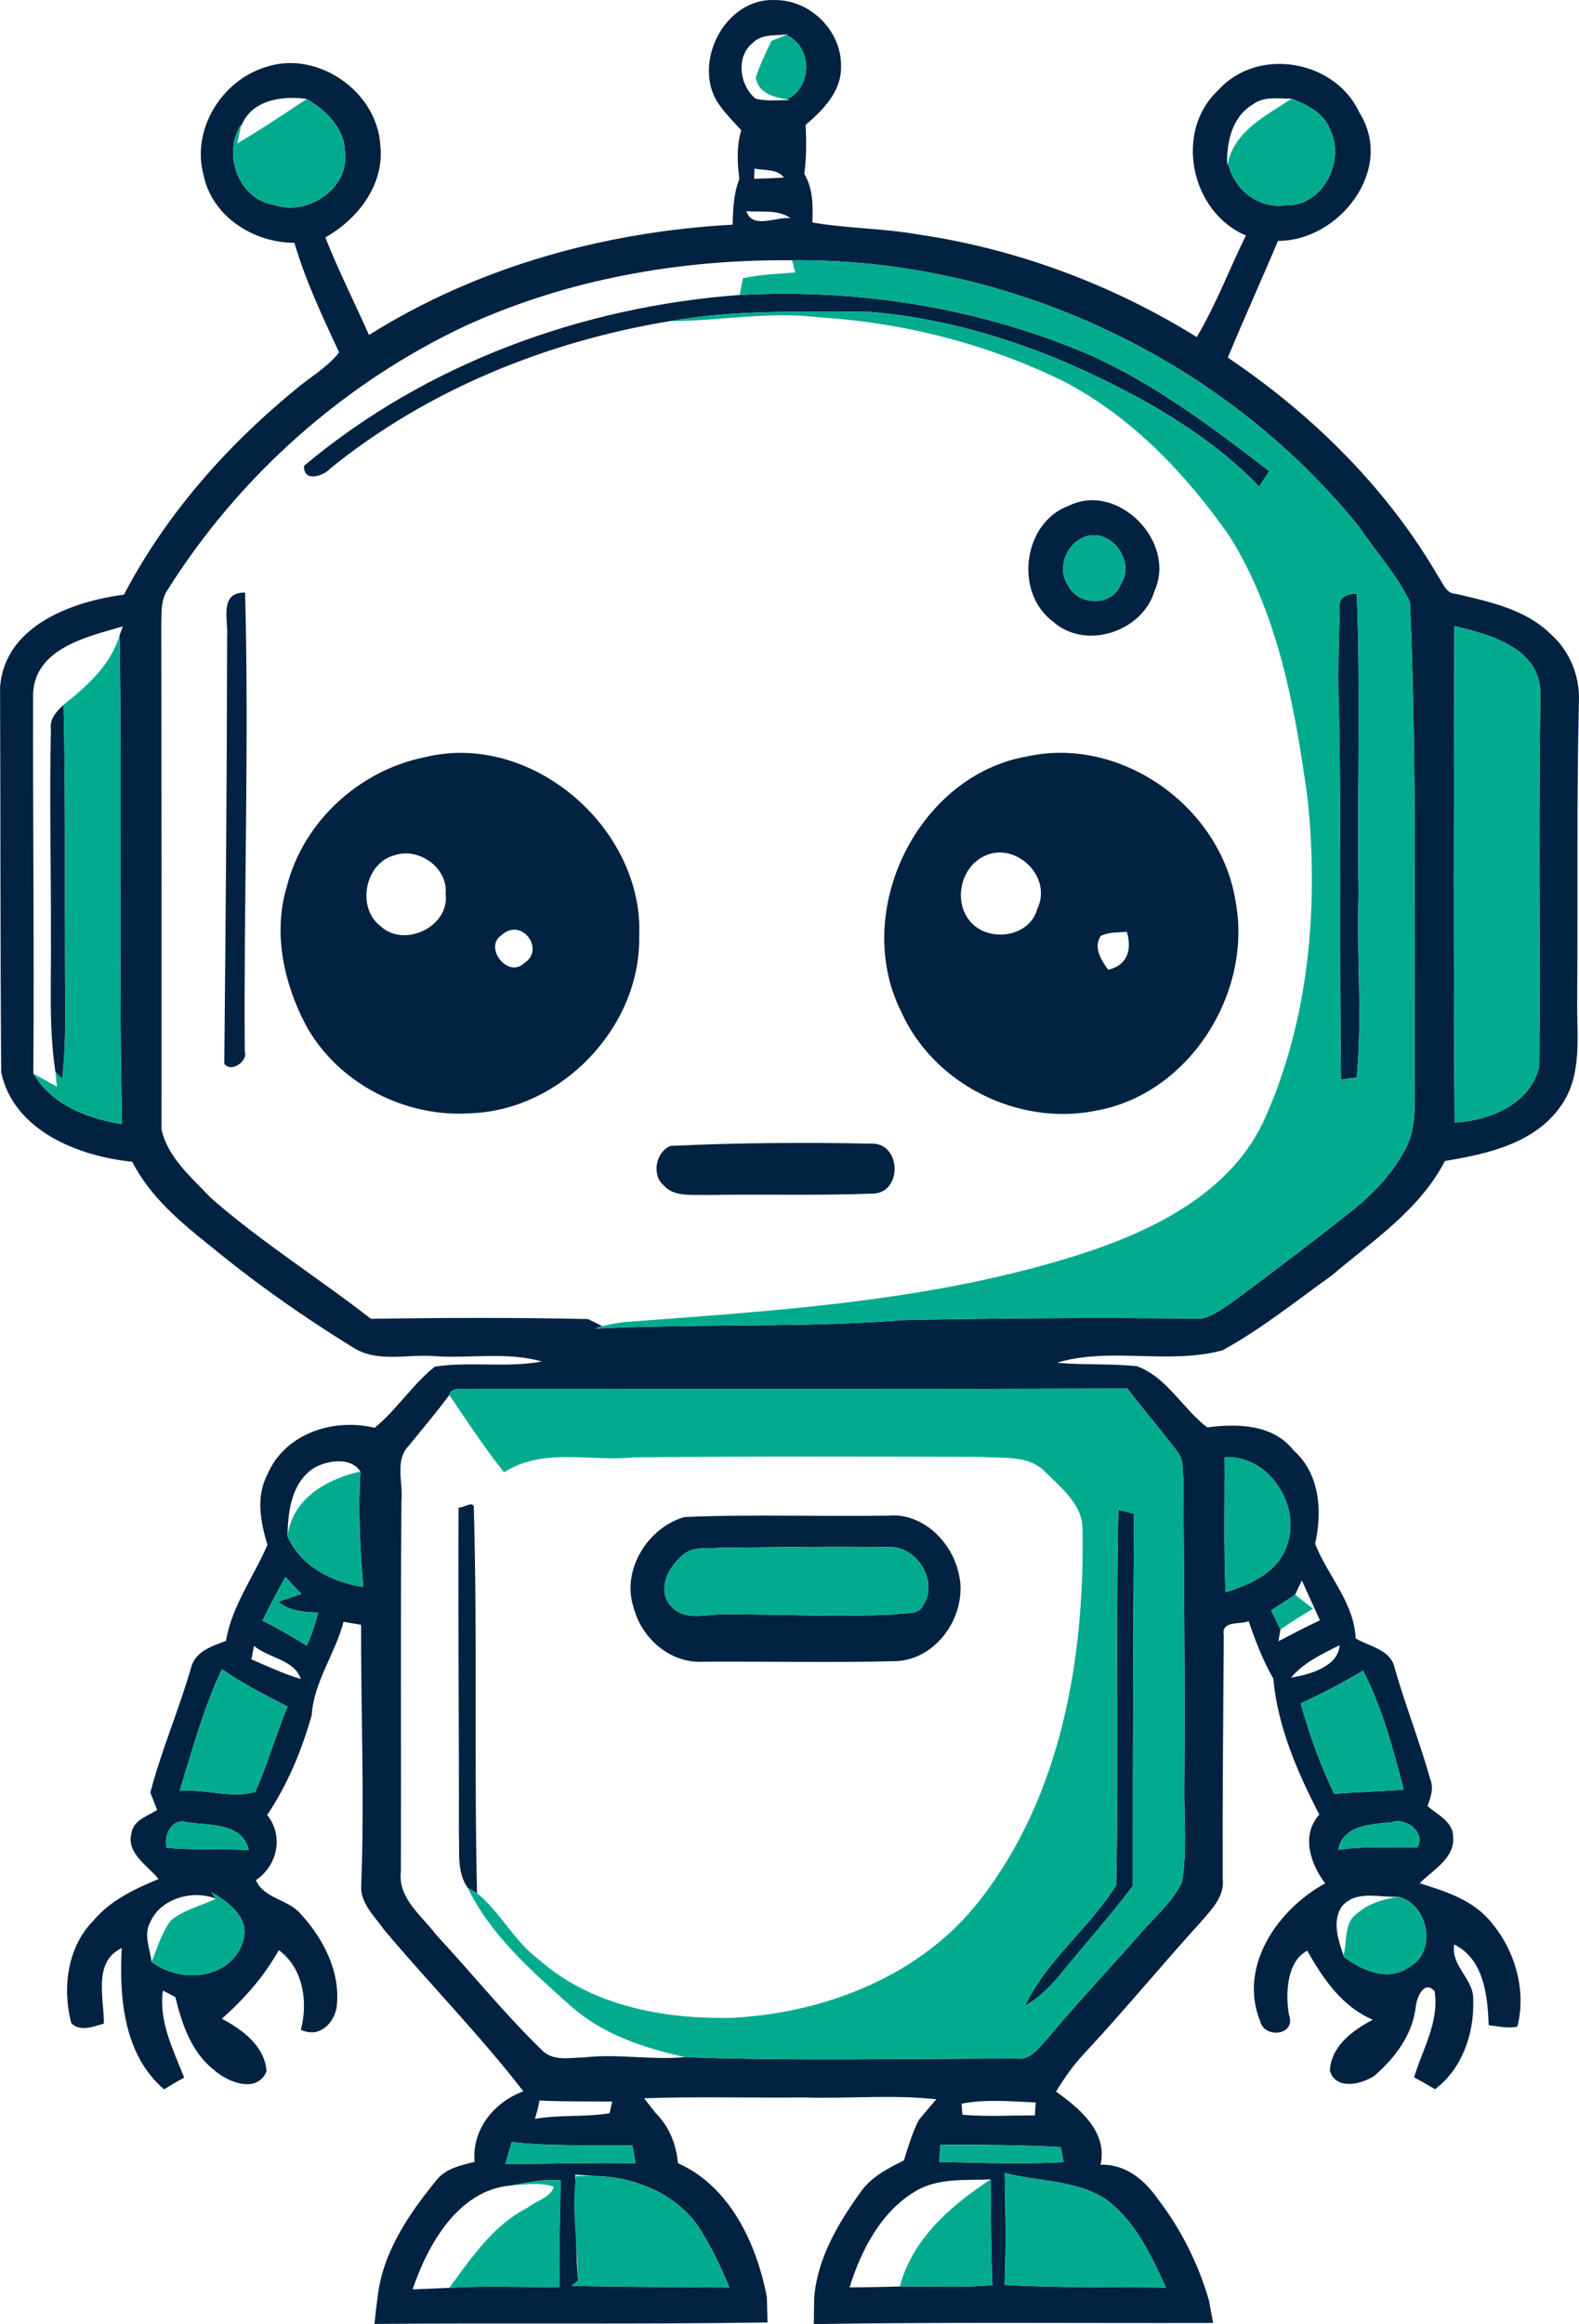
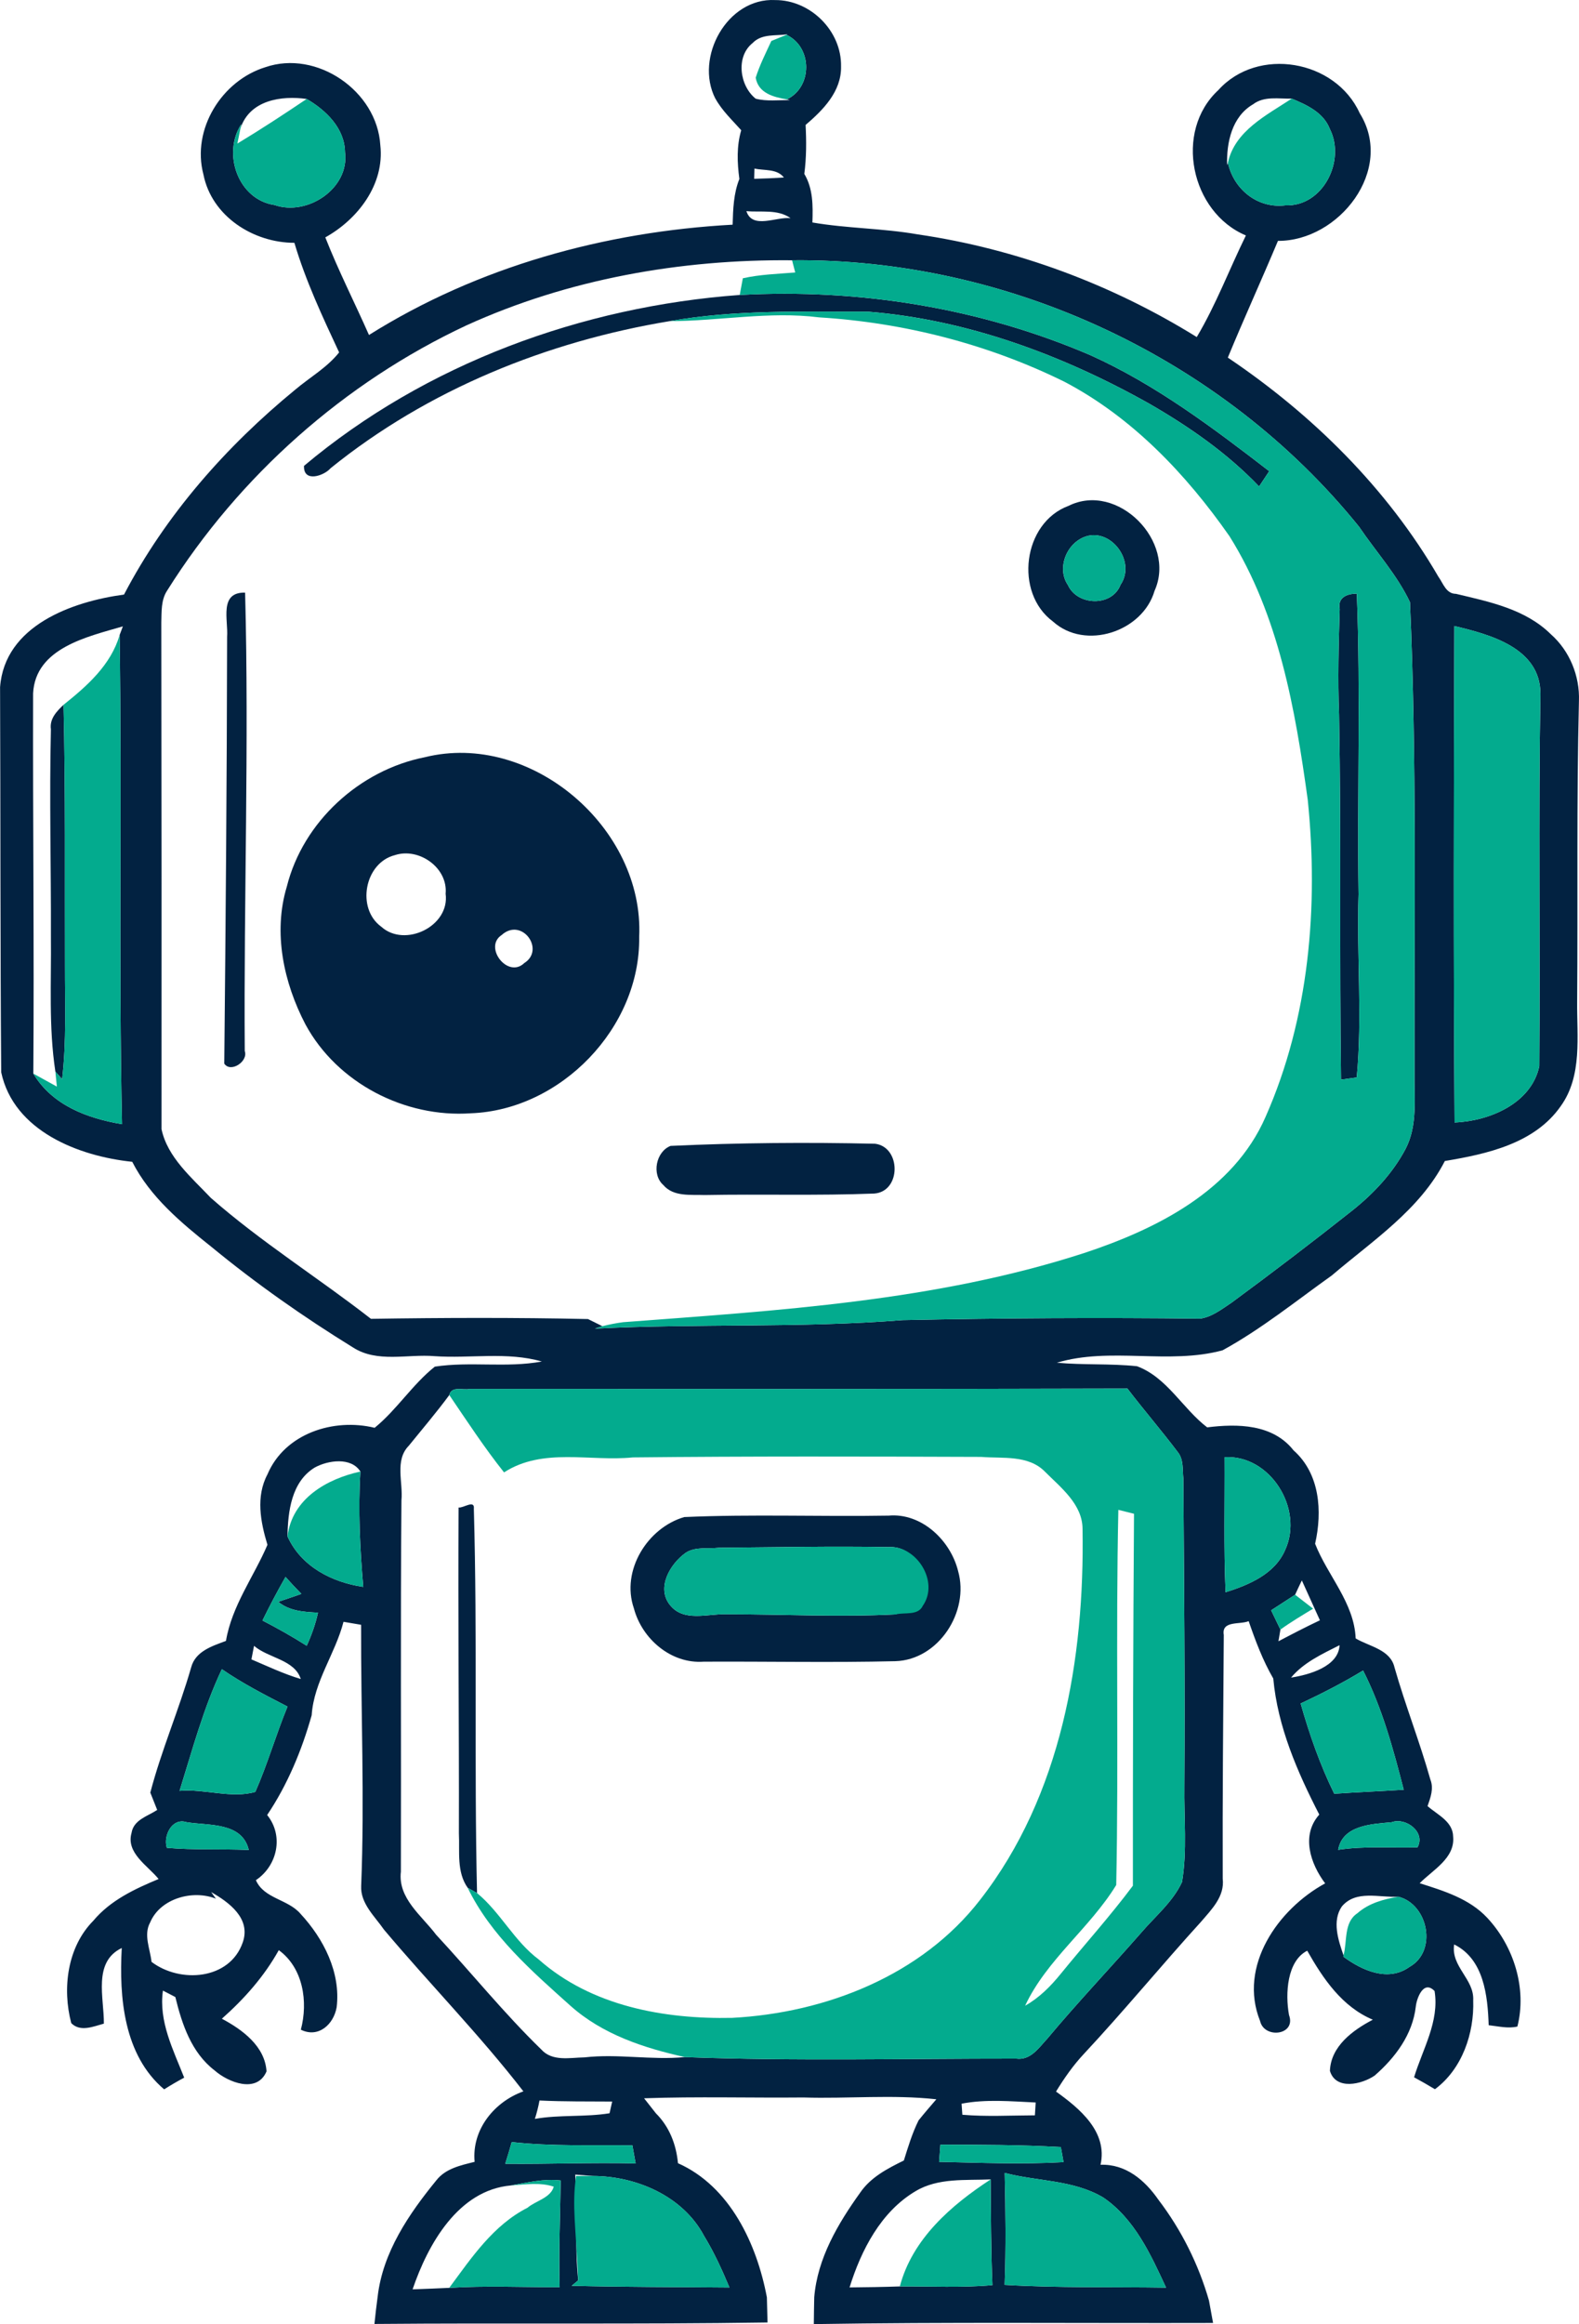
<svg xmlns="http://www.w3.org/2000/svg" width="87" height="128" viewBox="0 0 87 128" fill="none">
  <g clip-path="url(#clip0_3506_15815)">
    <path d="M39.414 5.431C38.257 3.159 40.074 -0.134 42.711 0.004C44.648 -0.004 46.379 1.698 46.34 3.662C46.367 5.034 45.352 6.059 44.387 6.881C44.434 7.777 44.434 8.681 44.316 9.577C44.801 10.39 44.793 11.329 44.762 12.253C46.68 12.583 48.645 12.571 50.567 12.909C56.005 13.703 61.263 15.664 65.939 18.564C67.002 16.779 67.733 14.83 68.647 12.968C65.611 11.691 64.662 7.246 67.127 4.963C69.299 2.55 73.581 3.289 74.917 6.232C76.866 9.356 73.764 13.286 70.413 13.266C69.51 15.42 68.541 17.538 67.651 19.695C72.303 22.827 76.417 26.879 79.253 31.763C79.515 32.121 79.671 32.702 80.218 32.706C82.058 33.142 84.043 33.543 85.449 34.931C86.484 35.846 87.051 37.233 86.996 38.617C86.863 44.118 86.941 49.623 86.898 55.125C86.875 57.074 87.203 59.247 85.988 60.929C84.551 62.984 81.921 63.558 79.609 63.943C78.222 66.643 75.624 68.329 73.385 70.242C71.405 71.653 69.495 73.201 67.362 74.368C64.392 75.174 61.17 74.168 58.232 75.052C59.697 75.186 61.177 75.091 62.646 75.245C64.303 75.858 65.17 77.591 66.514 78.612C68.182 78.404 70.127 78.424 71.272 79.878C72.725 81.163 72.866 83.237 72.46 85.022C73.139 86.766 74.616 88.271 74.694 90.236C75.444 90.684 76.608 90.841 76.835 91.836C77.429 93.918 78.226 95.93 78.812 98.013C79.007 98.504 78.82 98.999 78.656 99.471C79.198 99.95 80.058 100.316 80.066 101.161C80.171 102.347 78.941 102.988 78.222 103.719C79.55 104.139 80.964 104.572 81.945 105.625C83.406 107.185 84.14 109.523 83.605 111.613C83.078 111.735 82.546 111.594 82.023 111.539C81.968 109.912 81.761 107.9 80.121 107.09C79.933 108.316 81.234 108.992 81.171 110.167C81.234 111.983 80.562 113.955 79.062 115.064C78.683 114.836 78.3 114.616 77.913 114.407C78.382 112.859 79.316 111.334 79.042 109.656C78.429 109.02 78.054 110.065 78.007 110.517C77.831 112.054 76.87 113.331 75.741 114.313C75.03 114.8 73.6 115.134 73.276 114.054C73.327 112.694 74.546 111.806 75.64 111.236C73.94 110.517 72.905 108.984 72.026 107.436C70.913 107.998 70.807 109.798 71.022 110.977C71.432 112.097 69.655 112.305 69.428 111.307C68.213 108.277 70.42 105.141 73.014 103.727C72.198 102.642 71.674 101.078 72.69 99.939C71.483 97.593 70.397 95.101 70.155 92.445C69.577 91.447 69.174 90.37 68.799 89.285C68.323 89.49 67.291 89.234 67.428 90.048C67.397 94.519 67.354 98.991 67.369 103.467C67.487 104.442 66.76 105.157 66.186 105.829C64.002 108.23 61.939 110.741 59.724 113.115C59.134 113.743 58.638 114.455 58.185 115.193C59.486 116.125 61.041 117.406 60.638 119.225C62.025 119.174 63.08 120.074 63.826 121.151C65.088 122.805 66.037 124.703 66.612 126.703C66.67 127.014 66.783 127.627 66.838 127.937C59.509 127.957 52.173 127.882 44.84 128C44.844 127.505 44.852 127.014 44.863 126.522C45.039 124.377 46.172 122.463 47.399 120.754C47.981 119.905 48.907 119.429 49.801 118.989C50.036 118.239 50.262 117.48 50.614 116.777C50.93 116.384 51.262 115.999 51.591 115.618C49.161 115.351 46.715 115.594 44.277 115.519C41.347 115.547 38.417 115.461 35.488 115.563C35.702 115.834 35.917 116.109 36.136 116.388C36.882 117.131 37.257 118.101 37.355 119.139C40.222 120.412 41.703 123.591 42.254 126.53C42.262 126.876 42.281 127.564 42.289 127.91C35.07 128.02 27.85 127.929 20.631 127.992C20.681 127.493 20.74 126.994 20.807 126.495C21.088 124.043 22.526 121.937 24.045 120.078C24.557 119.426 25.393 119.253 26.151 119.064C25.983 117.288 27.237 115.755 28.838 115.182C26.436 112.077 23.682 109.275 21.158 106.277C20.65 105.542 19.853 104.835 19.9 103.868C20.092 99.074 19.881 94.28 19.896 89.486C19.654 89.442 19.17 89.364 18.927 89.321C18.47 91.089 17.298 92.606 17.173 94.465C16.63 96.394 15.841 98.296 14.72 99.962C15.646 101.106 15.287 102.756 14.099 103.55C14.544 104.575 15.869 104.595 16.556 105.401C17.826 106.768 18.783 108.631 18.549 110.552C18.381 111.499 17.541 112.262 16.576 111.786C16.986 110.242 16.701 108.379 15.361 107.405C14.556 108.851 13.458 110.089 12.224 111.181C13.353 111.782 14.599 112.694 14.685 114.081C14.158 115.323 12.568 114.686 11.821 114.026C10.544 113.044 10.028 111.488 9.661 109.987C9.493 109.896 9.149 109.723 8.977 109.633C8.735 111.33 9.548 112.898 10.149 114.427C9.774 114.627 9.403 114.844 9.044 115.071C6.817 113.185 6.559 110.014 6.708 107.287C5.102 108.057 5.739 110.049 5.723 111.452C5.145 111.609 4.426 111.928 3.926 111.425C3.422 109.515 3.707 107.232 5.141 105.786C6.079 104.662 7.423 104.033 8.739 103.487C8.145 102.752 6.934 102.057 7.247 100.952C7.36 100.221 8.134 100.033 8.661 99.683C8.536 99.361 8.407 99.043 8.282 98.728C8.895 96.386 9.864 94.158 10.532 91.832C10.767 90.94 11.693 90.657 12.45 90.374C12.775 88.436 13.989 86.829 14.736 85.081C14.353 83.823 14.087 82.424 14.736 81.202C15.693 78.942 18.388 78.086 20.642 78.636C21.869 77.638 22.725 76.247 23.959 75.268C25.913 74.97 27.905 75.347 29.854 74.985C27.94 74.435 25.909 74.828 23.944 74.691C22.451 74.565 20.783 75.076 19.443 74.207C16.728 72.533 14.107 70.694 11.642 68.666C9.974 67.338 8.274 65.924 7.286 63.986C4.348 63.684 0.758 62.297 0.066 59.055C0.012 51.989 0.031 44.916 0.004 37.846C0.254 34.459 3.969 33.131 6.833 32.746C9.126 28.36 12.458 24.584 16.263 21.464C17.072 20.78 18.017 20.249 18.685 19.409C17.767 17.44 16.837 15.459 16.22 13.373C13.97 13.373 11.665 11.919 11.208 9.608C10.548 7.117 12.224 4.44 14.618 3.702C17.447 2.727 20.775 5.006 20.955 7.997C21.197 10.154 19.717 12.076 17.924 13.074C18.642 14.901 19.537 16.654 20.33 18.45C26.334 14.681 33.331 12.759 40.367 12.374C40.39 11.522 40.418 10.653 40.738 9.856C40.617 8.956 40.582 8.048 40.84 7.172C40.343 6.614 39.781 6.091 39.418 5.431H39.414ZM41.469 2.37C40.523 3.12 40.754 4.735 41.637 5.435C42.246 5.596 42.895 5.501 43.523 5.517L43.352 5.474C44.778 4.798 44.774 2.59 43.332 1.918L43.395 1.89C42.746 1.984 41.969 1.843 41.469 2.37ZM13.251 7.062L13.298 6.834C12.232 8.464 13.126 10.995 15.123 11.29C16.927 11.926 19.271 10.378 19.009 8.378C18.986 7.054 17.959 6.071 16.896 5.45C15.501 5.254 13.767 5.509 13.251 7.062ZM69.041 5.745C67.877 6.421 67.573 7.851 67.612 9.101L67.654 8.963C67.979 10.441 69.303 11.502 70.831 11.309C72.893 11.384 74.155 8.85 73.272 7.105C72.921 6.193 72.003 5.78 71.171 5.431C70.452 5.45 69.655 5.277 69.041 5.745ZM41.57 9.282L41.554 9.848C42.097 9.836 42.645 9.812 43.191 9.777C42.805 9.278 42.113 9.408 41.57 9.282ZM41.125 11.628C41.453 12.653 42.789 11.919 43.559 12.017C42.855 11.51 41.934 11.703 41.125 11.628ZM25.701 17.919C18.974 21.067 13.185 26.199 9.22 32.51C8.864 33.036 8.907 33.689 8.888 34.294C8.899 43.591 8.907 52.889 8.899 62.187C9.227 63.743 10.563 64.859 11.614 65.971C14.388 68.407 17.533 70.372 20.439 72.635C24.424 72.573 28.417 72.561 32.397 72.647C32.593 72.745 32.991 72.942 33.191 73.04L32.776 73.174C38.425 72.887 44.098 73.15 49.743 72.706C55.204 72.592 60.669 72.561 66.131 72.624C66.779 72.529 67.311 72.105 67.842 71.755C70.096 70.097 72.323 68.399 74.518 66.662C75.686 65.731 76.741 64.607 77.445 63.275C78.12 61.982 77.913 60.469 77.937 59.066C77.917 50.433 78.066 41.788 77.687 33.166C76.98 31.665 75.819 30.396 74.889 29.02C67.389 19.719 55.544 14.21 43.641 14.335C37.503 14.276 31.315 15.365 25.701 17.919ZM1.824 38.188C1.805 45.167 1.887 52.146 1.836 59.129C2.883 60.878 4.813 61.593 6.723 61.915C6.532 52.936 6.723 43.953 6.59 34.974L6.77 34.498C4.836 35.064 1.949 35.681 1.824 38.188ZM80.132 34.479C80.101 43.595 80.081 52.708 80.144 61.821C82.058 61.746 84.375 60.78 84.812 58.721C84.867 51.887 84.758 45.041 84.875 38.216C84.875 35.685 82.101 34.946 80.132 34.479ZM24.756 76.832C24.049 77.791 23.272 78.699 22.522 79.626C21.736 80.428 22.217 81.638 22.119 82.636C22.061 89.45 22.108 96.268 22.088 103.082C21.916 104.556 23.24 105.503 24.026 106.552C25.971 108.647 27.772 110.882 29.823 112.875C30.432 113.551 31.397 113.323 32.198 113.311C34.042 113.099 35.89 113.472 37.734 113.295C43.812 113.523 49.907 113.374 55.989 113.378C56.779 113.488 57.232 112.788 57.7 112.285C59.365 110.293 61.15 108.415 62.857 106.466C63.635 105.554 64.611 104.76 65.127 103.656C65.42 101.907 65.228 100.119 65.256 98.351C65.295 92.712 65.236 87.073 65.201 81.434C65.147 80.943 65.225 80.377 64.889 79.968C63.994 78.781 63.021 77.657 62.119 76.475C50.047 76.51 37.968 76.498 25.893 76.494C25.522 76.585 24.877 76.31 24.756 76.832ZM67.471 80.255C67.487 82.734 67.42 85.214 67.526 87.694C68.819 87.285 70.245 86.692 70.815 85.352C71.842 83.096 69.983 80.106 67.471 80.255ZM15.841 84.617C16.587 86.275 18.291 87.147 20.014 87.399C19.834 85.285 19.728 83.163 19.857 81.045C19.346 80.235 18.068 80.424 17.341 80.825C16.06 81.607 15.861 83.242 15.841 84.617ZM14.462 89.25C15.294 89.678 16.107 90.138 16.9 90.641C17.166 90.055 17.384 89.446 17.521 88.818C16.752 88.778 15.951 88.735 15.329 88.22C15.755 88.079 16.181 87.933 16.607 87.784C16.306 87.478 16.013 87.167 15.732 86.849C15.283 87.635 14.861 88.436 14.462 89.25ZM71.358 87.831C70.916 88.114 70.475 88.401 70.037 88.688C70.206 89.042 70.377 89.395 70.549 89.749L70.44 90.393C71.194 89.996 71.952 89.603 72.725 89.238C72.393 88.503 72.061 87.772 71.729 87.041C71.604 87.301 71.479 87.564 71.358 87.831ZM13.997 90.645C13.962 90.83 13.888 91.207 13.853 91.391C14.751 91.773 15.634 92.193 16.572 92.472C16.228 91.399 14.794 91.329 13.997 90.645ZM71.135 92.394C72.128 92.24 73.753 91.788 73.807 90.609C72.854 91.093 71.838 91.553 71.135 92.394ZM12.224 91.93C11.212 94.072 10.599 96.37 9.895 98.63C11.274 98.512 12.775 99.07 14.068 98.689C14.743 97.156 15.204 95.537 15.841 93.989C14.607 93.352 13.368 92.72 12.224 91.93ZM71.663 93.82C72.147 95.525 72.733 97.2 73.514 98.791C74.788 98.701 76.065 98.653 77.343 98.571C76.765 96.331 76.159 94.076 75.104 92.004C73.995 92.677 72.839 93.27 71.663 93.82ZM9.192 101.77C10.692 101.899 12.204 101.821 13.708 101.888C13.333 100.331 11.485 100.559 10.274 100.355C9.477 100.1 8.981 101.11 9.192 101.77ZM73.729 101.88C75.179 101.656 76.644 101.785 78.101 101.742C78.566 100.909 77.46 100.072 76.679 100.359C75.589 100.461 73.975 100.512 73.729 101.88ZM8.274 105.876C7.895 106.56 8.274 107.338 8.348 108.049C9.919 109.244 12.661 109.051 13.376 106.976C13.837 105.656 12.618 104.768 11.634 104.206L11.896 104.572C10.638 104.065 8.837 104.544 8.274 105.876ZM73.932 105C73.385 105.798 73.733 106.855 74.026 107.692L74.014 107.762C75.042 108.521 76.48 109.177 77.659 108.328C79.21 107.464 78.695 104.874 77.046 104.461C76.003 104.524 74.714 104.069 73.932 105ZM29.471 116.698C30.831 116.459 32.226 116.608 33.585 116.388C33.62 116.227 33.694 115.905 33.73 115.743C32.394 115.732 31.061 115.751 29.725 115.685C29.663 116.026 29.577 116.364 29.471 116.698ZM52.981 115.861C52.993 116.011 53.013 116.317 53.024 116.47C54.352 116.584 55.689 116.506 57.021 116.502C57.029 116.325 57.052 115.971 57.064 115.795C55.704 115.732 54.325 115.602 52.981 115.861ZM28.194 117.975C28.085 118.372 27.963 118.773 27.838 119.17C30.233 119.194 32.628 119.092 35.023 119.15C34.976 118.903 34.886 118.404 34.843 118.156C32.624 118.129 30.401 118.219 28.194 117.975ZM51.813 118.117C51.798 118.353 51.759 118.828 51.743 119.064C54.024 119.115 56.314 119.209 58.599 119.08C58.56 118.871 58.486 118.459 58.451 118.251C56.239 118.121 54.028 118.125 51.813 118.117ZM31.694 119.767C31.811 121.705 31.663 123.658 31.858 125.591L31.499 125.89C34.398 125.964 37.296 125.957 40.191 125.984C39.781 125.006 39.34 124.035 38.785 123.131C37.624 120.946 35.058 119.854 32.683 119.842C32.355 119.818 32.022 119.791 31.694 119.767ZM55.356 119.673C55.403 121.728 55.431 123.784 55.353 125.839C58.314 126.016 61.283 125.945 64.248 125.992C63.4 124.161 62.513 122.208 60.794 121.033C59.142 120.046 57.165 120.149 55.356 119.673ZM28.143 120.365C25.248 120.624 23.58 123.599 22.733 126.086C23.404 126.063 24.076 126.035 24.752 126.004C26.78 125.878 28.807 125.972 30.835 125.968C30.78 124.007 30.866 122.047 30.893 120.09C29.971 119.98 29.049 120.204 28.143 120.365ZM50.446 120.679C48.536 121.811 47.453 123.917 46.809 125.98C47.731 125.972 48.657 125.957 49.579 125.925C51.278 125.913 52.981 126.008 54.681 125.854C54.599 123.913 54.599 121.972 54.583 120.031C53.196 120.094 51.692 119.932 50.446 120.679Z" fill="#022241" />
    <path d="M16.751 25.657C23.467 20.018 32.077 16.882 40.758 16.245C47.348 15.888 54.028 16.956 60.107 19.574C63.681 21.189 66.838 23.566 69.932 25.951C69.745 26.23 69.557 26.509 69.373 26.792C67.612 24.949 65.502 23.488 63.303 22.222C58.54 19.55 53.278 17.597 47.809 17.165C44.172 17.173 40.496 17.047 36.898 17.687C30.139 18.807 23.58 21.452 18.216 25.786C17.857 26.207 16.708 26.6 16.751 25.657Z" fill="#022241" />
    <path d="M58.873 27.861C61.572 26.513 64.834 29.822 63.615 32.537C62.959 34.797 59.794 35.838 58.017 34.231C55.872 32.648 56.353 28.793 58.873 27.861ZM59.548 29.665C58.681 30.14 58.259 31.366 58.841 32.223C59.357 33.367 61.267 33.437 61.74 32.207C62.662 30.855 61.048 28.844 59.548 29.665Z" fill="#022241" />
    <path d="M12.513 35.072C12.583 34.156 12.056 32.604 13.505 32.639C13.728 41.053 13.427 49.474 13.486 57.887C13.689 58.457 12.708 59.106 12.357 58.579C12.435 50.743 12.501 42.908 12.513 35.072Z" fill="#022241" />
    <path d="M73.815 33.539C73.69 32.907 74.221 32.695 74.757 32.695C74.972 38.212 74.772 43.733 74.854 49.25C74.745 52.61 75.069 56.009 74.753 59.341C74.538 59.369 74.104 59.432 73.889 59.459C73.796 52.759 73.901 46.055 73.78 39.351C73.702 37.414 73.757 35.477 73.815 33.539Z" fill="#022241" />
    <path d="M2.805 40.169C2.723 39.587 3.121 39.178 3.5 38.817C3.614 43.599 3.563 48.386 3.579 53.168C3.575 55.258 3.668 57.353 3.422 59.436C3.329 59.33 3.145 59.121 3.051 59.019C2.676 56.555 2.832 54.06 2.805 51.58C2.817 47.776 2.715 43.973 2.805 40.169Z" fill="#022241" />
    <path d="M23.404 41.705C29.256 40.251 35.503 45.6 35.218 51.604C35.288 56.614 30.893 61.133 25.944 61.314C22.314 61.57 18.58 59.656 16.829 56.418C15.63 54.123 15.036 51.368 15.802 48.834C16.697 45.25 19.822 42.413 23.404 41.705ZM21.756 47.097C20.084 47.521 19.619 50.036 21.01 51.042C22.307 52.209 24.795 51.019 24.553 49.223C24.686 47.785 23.076 46.661 21.756 47.097ZM27.639 51.498C26.627 52.162 27.979 53.915 28.885 53.042C30.061 52.303 28.749 50.496 27.639 51.498Z" fill="#022241" />
-     <path d="M56.599 41.658C61.764 40.522 67.252 44.428 68.076 49.631C69.034 54.712 65.49 60.292 60.353 61.176C56.099 62.033 51.419 59.703 49.645 55.699C46.907 50.221 50.548 42.703 56.599 41.658ZM54.224 47.152C52.962 47.761 52.536 49.541 53.384 50.661C54.333 51.942 56.728 51.679 57.154 50.052C58.013 48.276 55.943 46.311 54.224 47.152ZM60.646 51.549C60.224 52.201 60.681 52.873 61.056 53.408C62.139 53.164 62.373 52.292 62.088 51.317C61.603 51.364 61.092 51.321 60.646 51.549Z" fill="#022241" />
    <path d="M36.949 63.11C40.695 62.937 44.469 62.906 48.219 62.992C49.653 63.177 49.661 65.625 48.168 65.735C45.059 65.857 41.941 65.758 38.828 65.817C38.054 65.786 37.109 65.927 36.546 65.263C35.89 64.686 36.144 63.42 36.949 63.11Z" fill="#022241" />
    <path d="M25.268 83.025C25.522 83.073 26.17 82.566 26.108 83.104C26.307 90.15 26.119 97.207 26.284 104.261L25.768 103.97C25.151 103.094 25.334 101.986 25.284 100.98C25.299 94.995 25.229 89.01 25.268 83.025Z" fill="#022241" />
-     <path d="M61.619 83.155C61.834 83.206 62.264 83.316 62.482 83.371C62.435 90.197 62.416 97.027 62.42 103.856C61.17 105.53 59.771 107.079 58.455 108.698C57.896 109.389 57.259 110.03 56.482 110.466C57.669 107.927 60.048 106.194 61.502 103.817C61.642 96.94 61.47 90.04 61.619 83.155Z" fill="#022241" />
-     <path d="M37.703 83.552C41.449 83.387 45.207 83.536 48.961 83.473C50.774 83.312 52.372 84.833 52.79 86.527C53.427 88.763 51.712 91.419 49.333 91.49C45.817 91.576 42.293 91.498 38.773 91.517C36.984 91.647 35.374 90.272 34.925 88.578C34.206 86.491 35.683 84.138 37.703 83.552ZM37.765 85.532C36.921 86.138 36.148 87.45 36.917 88.401C37.667 89.34 38.961 88.881 39.976 88.904C43.105 88.908 46.235 89.069 49.364 88.912C49.84 88.79 50.587 88.995 50.844 88.441C51.77 87.116 50.501 85.092 48.938 85.206C45.828 85.151 42.719 85.218 39.609 85.242C39 85.312 38.296 85.167 37.765 85.532Z" fill="#022241" />
+     <path d="M37.703 83.552C41.449 83.387 45.207 83.536 48.961 83.473C50.774 83.312 52.372 84.833 52.79 86.527C53.427 88.763 51.712 91.419 49.333 91.49C45.817 91.576 42.293 91.498 38.773 91.517C36.984 91.647 35.374 90.272 34.925 88.578C34.206 86.491 35.683 84.138 37.703 83.552ZM37.765 85.532C36.921 86.138 36.148 87.45 36.917 88.401C37.667 89.34 38.961 88.881 39.976 88.904C43.105 88.908 46.235 89.069 49.364 88.912C51.77 87.116 50.501 85.092 48.938 85.206C45.828 85.151 42.719 85.218 39.609 85.242C39 85.312 38.296 85.167 37.765 85.532Z" fill="#022241" />
    <path d="M42.5 2.256C42.707 2.173 43.125 2.004 43.332 1.918C44.774 2.59 44.778 4.798 43.352 5.474C42.621 5.348 41.785 5.136 41.637 4.279C41.859 3.58 42.191 2.924 42.5 2.256Z" fill="#03AB8E" />
    <path d="M13.079 7.906C14.377 7.124 15.642 6.295 16.896 5.45C17.959 6.071 18.986 7.054 19.01 8.378C19.271 10.378 16.927 11.927 15.123 11.29C13.126 10.995 12.232 8.464 13.298 6.834L13.251 7.062C13.208 7.274 13.123 7.694 13.079 7.906Z" fill="#03AB8E" />
    <path d="M67.654 8.964C68.041 7.195 69.795 6.343 71.171 5.431C72.003 5.781 72.921 6.193 73.272 7.105C74.155 8.85 72.893 11.384 70.831 11.31C69.303 11.502 67.979 10.441 67.654 8.964Z" fill="#03AB8E" />
    <path d="M43.641 14.335C55.544 14.21 67.389 19.719 74.889 29.02C75.819 30.396 76.98 31.665 77.687 33.166C78.066 41.788 77.917 50.433 77.937 59.066C77.913 60.469 78.12 61.982 77.444 63.275C76.741 64.607 75.686 65.731 74.518 66.662C72.323 68.399 70.096 70.097 67.842 71.755C67.311 72.105 66.779 72.529 66.131 72.624C60.669 72.561 55.204 72.592 49.743 72.706C44.098 73.15 38.425 72.887 32.776 73.174L33.191 73.04C33.566 72.946 33.944 72.871 34.331 72.82C42.855 72.176 51.524 71.669 59.72 69.016C63.705 67.7 67.951 65.59 69.729 61.514C72.139 56.068 72.655 49.922 72.053 44.039C71.362 39.041 70.459 33.873 67.744 29.535C65.35 26.108 62.373 22.977 58.646 21.024C54.438 18.949 49.797 17.766 45.129 17.479C42.383 17.133 39.644 17.68 36.898 17.687C40.496 17.047 44.172 17.173 47.809 17.165C53.278 17.597 58.54 19.55 63.303 22.222C65.502 23.488 67.612 24.949 69.373 26.792C69.557 26.509 69.745 26.23 69.932 25.951C66.838 23.566 63.681 21.189 60.107 19.574C54.028 16.956 47.348 15.888 40.758 16.245C40.8 16.013 40.886 15.553 40.929 15.326C41.875 15.113 42.852 15.086 43.816 15.007C43.773 14.838 43.684 14.504 43.641 14.335ZM73.815 33.539C73.757 35.477 73.702 37.414 73.78 39.351C73.901 46.055 73.796 52.759 73.889 59.459C74.104 59.432 74.538 59.369 74.753 59.342C75.069 56.009 74.745 52.61 74.854 49.25C74.772 43.733 74.972 38.212 74.757 32.695C74.222 32.695 73.69 32.907 73.815 33.539Z" fill="#03AB8E" />
    <path d="M59.548 29.665C61.048 28.843 62.662 30.855 61.74 32.207C61.267 33.437 59.357 33.367 58.841 32.223C58.259 31.366 58.681 30.14 59.548 29.665Z" fill="#03AB8E" />
    <path d="M80.132 34.479C82.101 34.946 84.875 35.685 84.875 38.216C84.758 45.042 84.867 51.887 84.812 58.721C84.375 60.78 82.058 61.746 80.144 61.821C80.082 52.708 80.101 43.596 80.132 34.479Z" fill="#03AB8E" />
    <path d="M6.591 34.974C6.727 43.953 6.532 52.936 6.723 61.916C4.813 61.593 2.883 60.878 1.836 59.129C2.266 59.365 2.7 59.605 3.133 59.844L3.051 59.019C3.145 59.121 3.329 59.33 3.422 59.436C3.668 57.353 3.575 55.259 3.579 53.168C3.563 48.386 3.614 43.599 3.5 38.817C4.793 37.784 6.11 36.628 6.591 34.974Z" fill="#03AB8E" />
    <path d="M24.756 76.832C24.877 76.31 25.522 76.585 25.893 76.494C37.968 76.498 50.047 76.51 62.119 76.475C63.021 77.657 63.994 78.781 64.889 79.968C65.225 80.377 65.147 80.943 65.201 81.434C65.236 87.073 65.295 92.712 65.256 98.351C65.228 100.119 65.42 101.907 65.127 103.656C64.611 104.76 63.635 105.554 62.857 106.466C61.15 108.415 59.365 110.293 57.7 112.285C57.232 112.788 56.779 113.488 55.989 113.378C49.907 113.374 43.812 113.523 37.734 113.295C35.472 112.792 33.198 112.046 31.433 110.47C29.296 108.556 27.049 106.603 25.768 103.97L26.284 104.261C27.577 105.326 28.331 106.91 29.686 107.92C32.585 110.486 36.589 111.213 40.34 111.134C45.481 110.863 50.77 108.812 54.005 104.63C58.478 98.889 59.763 91.337 59.646 84.212C59.646 82.852 58.454 81.933 57.579 81.057C56.657 80.114 55.243 80.337 54.056 80.239C47.66 80.216 41.265 80.2 34.874 80.267C32.499 80.506 29.913 79.709 27.772 81.092C26.686 79.728 25.733 78.27 24.756 76.832ZM61.619 83.155C61.47 90.04 61.642 96.94 61.502 103.817C60.048 106.194 57.669 107.927 56.482 110.466C57.259 110.03 57.896 109.389 58.454 108.698C59.771 107.079 61.169 105.53 62.42 103.856C62.416 97.027 62.435 90.197 62.482 83.371C62.263 83.316 61.834 83.206 61.619 83.155Z" fill="#03AB8E" />
    <path d="M67.471 80.255C69.983 80.106 71.843 83.096 70.815 85.352C70.245 86.692 68.819 87.285 67.526 87.694C67.42 85.214 67.487 82.734 67.471 80.255Z" fill="#03AB8E" />
    <path d="M15.841 84.617C16.091 82.538 18.009 81.45 19.857 81.045C19.728 83.163 19.834 85.285 20.014 87.399C18.291 87.148 16.587 86.275 15.841 84.617Z" fill="#03AB8E" />
    <path d="M37.765 85.532C38.297 85.167 39 85.312 39.609 85.242C42.719 85.218 45.828 85.151 48.938 85.206C50.501 85.092 51.77 87.116 50.844 88.44C50.587 88.994 49.84 88.79 49.364 88.912C46.235 89.069 43.105 88.908 39.976 88.904C38.961 88.88 37.667 89.34 36.917 88.401C36.148 87.45 36.917 86.138 37.765 85.532Z" fill="#03AB8E" />
    <path d="M14.462 89.25C14.861 88.436 15.283 87.635 15.732 86.849C16.013 87.167 16.306 87.478 16.607 87.784C16.181 87.933 15.755 88.079 15.33 88.22C15.951 88.735 16.752 88.778 17.521 88.818C17.384 89.446 17.166 90.055 16.9 90.641C16.107 90.138 15.294 89.678 14.462 89.25Z" fill="#03AB8E" />
    <path d="M71.358 87.831C71.686 88.087 72.018 88.342 72.35 88.598C71.741 88.967 71.127 89.332 70.549 89.749C70.377 89.395 70.206 89.042 70.038 88.688C70.475 88.401 70.917 88.114 71.358 87.831Z" fill="#03AB8E" />
    <path d="M12.224 91.93C13.368 92.72 14.607 93.353 15.841 93.989C15.205 95.537 14.744 97.156 14.068 98.689C12.775 99.07 11.274 98.512 9.896 98.63C10.599 96.37 11.212 94.072 12.224 91.93Z" fill="#03AB8E" />
    <path d="M71.663 93.82C72.839 93.27 73.995 92.677 75.105 92.005C76.159 94.076 76.765 96.331 77.343 98.571C76.066 98.654 74.788 98.701 73.515 98.791C72.733 97.2 72.147 95.526 71.663 93.82Z" fill="#03AB8E" />
    <path d="M9.192 101.77C8.981 101.109 9.477 100.1 10.274 100.355C11.485 100.559 13.333 100.331 13.708 101.888C12.204 101.821 10.692 101.899 9.192 101.77Z" fill="#03AB8E" />
    <path d="M73.729 101.88C73.975 100.512 75.589 100.461 76.679 100.359C77.46 100.072 78.566 100.909 78.101 101.742C76.644 101.785 75.179 101.656 73.729 101.88Z" fill="#03AB8E" />
-     <path d="M11.896 104.572L11.634 104.206C12.618 104.768 13.837 105.656 13.376 106.976C12.661 109.051 9.919 109.244 8.348 108.049C8.68 107.275 8.895 106.43 9.423 105.762C10.138 105.173 11.071 104.968 11.896 104.572Z" fill="#03AB8E" />
    <path d="M74.788 105.373C75.417 104.819 76.237 104.595 77.046 104.461C78.695 104.874 79.21 107.464 77.659 108.328C76.48 109.177 75.042 108.521 74.015 107.762L74.026 107.692C74.237 106.917 74.03 105.876 74.788 105.373Z" fill="#03AB8E" />
    <path d="M28.194 117.976C30.401 118.219 32.624 118.129 34.843 118.156C34.886 118.404 34.976 118.903 35.023 119.151C32.628 119.092 30.233 119.194 27.839 119.17C27.964 118.773 28.085 118.372 28.194 117.976Z" fill="#03AB8E" />
    <path d="M51.813 118.117C54.028 118.125 56.239 118.121 58.451 118.251C58.486 118.459 58.56 118.871 58.599 119.08C56.314 119.209 54.024 119.115 51.743 119.064C51.758 118.828 51.798 118.353 51.813 118.117Z" fill="#03AB8E" />
    <path d="M55.357 119.673C57.165 120.149 59.142 120.046 60.795 121.033C62.514 122.208 63.4 124.161 64.248 125.992C61.283 125.945 58.314 126.016 55.353 125.839C55.431 123.783 55.404 121.728 55.357 119.673Z" fill="#03AB8E" />
    <path d="M28.143 120.365C29.049 120.204 29.971 119.98 30.893 120.09C30.866 122.047 30.78 124.007 30.835 125.968C28.807 125.972 26.78 125.878 24.752 126.004C25.979 124.345 27.174 122.553 29.065 121.591C29.518 121.206 30.339 121.052 30.511 120.431C29.745 120.176 28.924 120.314 28.143 120.365Z" fill="#03AB8E" />
    <path d="M32.683 119.842C35.058 119.854 37.625 120.946 38.785 123.131C39.34 124.035 39.781 125.006 40.191 125.984C37.296 125.957 34.398 125.964 31.499 125.89L31.858 125.591C31.741 122.734 31.5 121.5 31.741 119.842L32.683 119.842Z" fill="#03AB8E" />
    <path d="M54.583 120.031C54.599 121.972 54.599 123.913 54.681 125.854C52.981 126.008 51.278 125.913 49.579 125.925C50.27 123.304 52.407 121.453 54.583 120.031Z" fill="#03AB8E" />
  </g>
  <defs>
    <clipPath id="clip0_3506_15815">
      <rect width="87" height="128" fill="white" />
    </clipPath>
  </defs>
</svg>